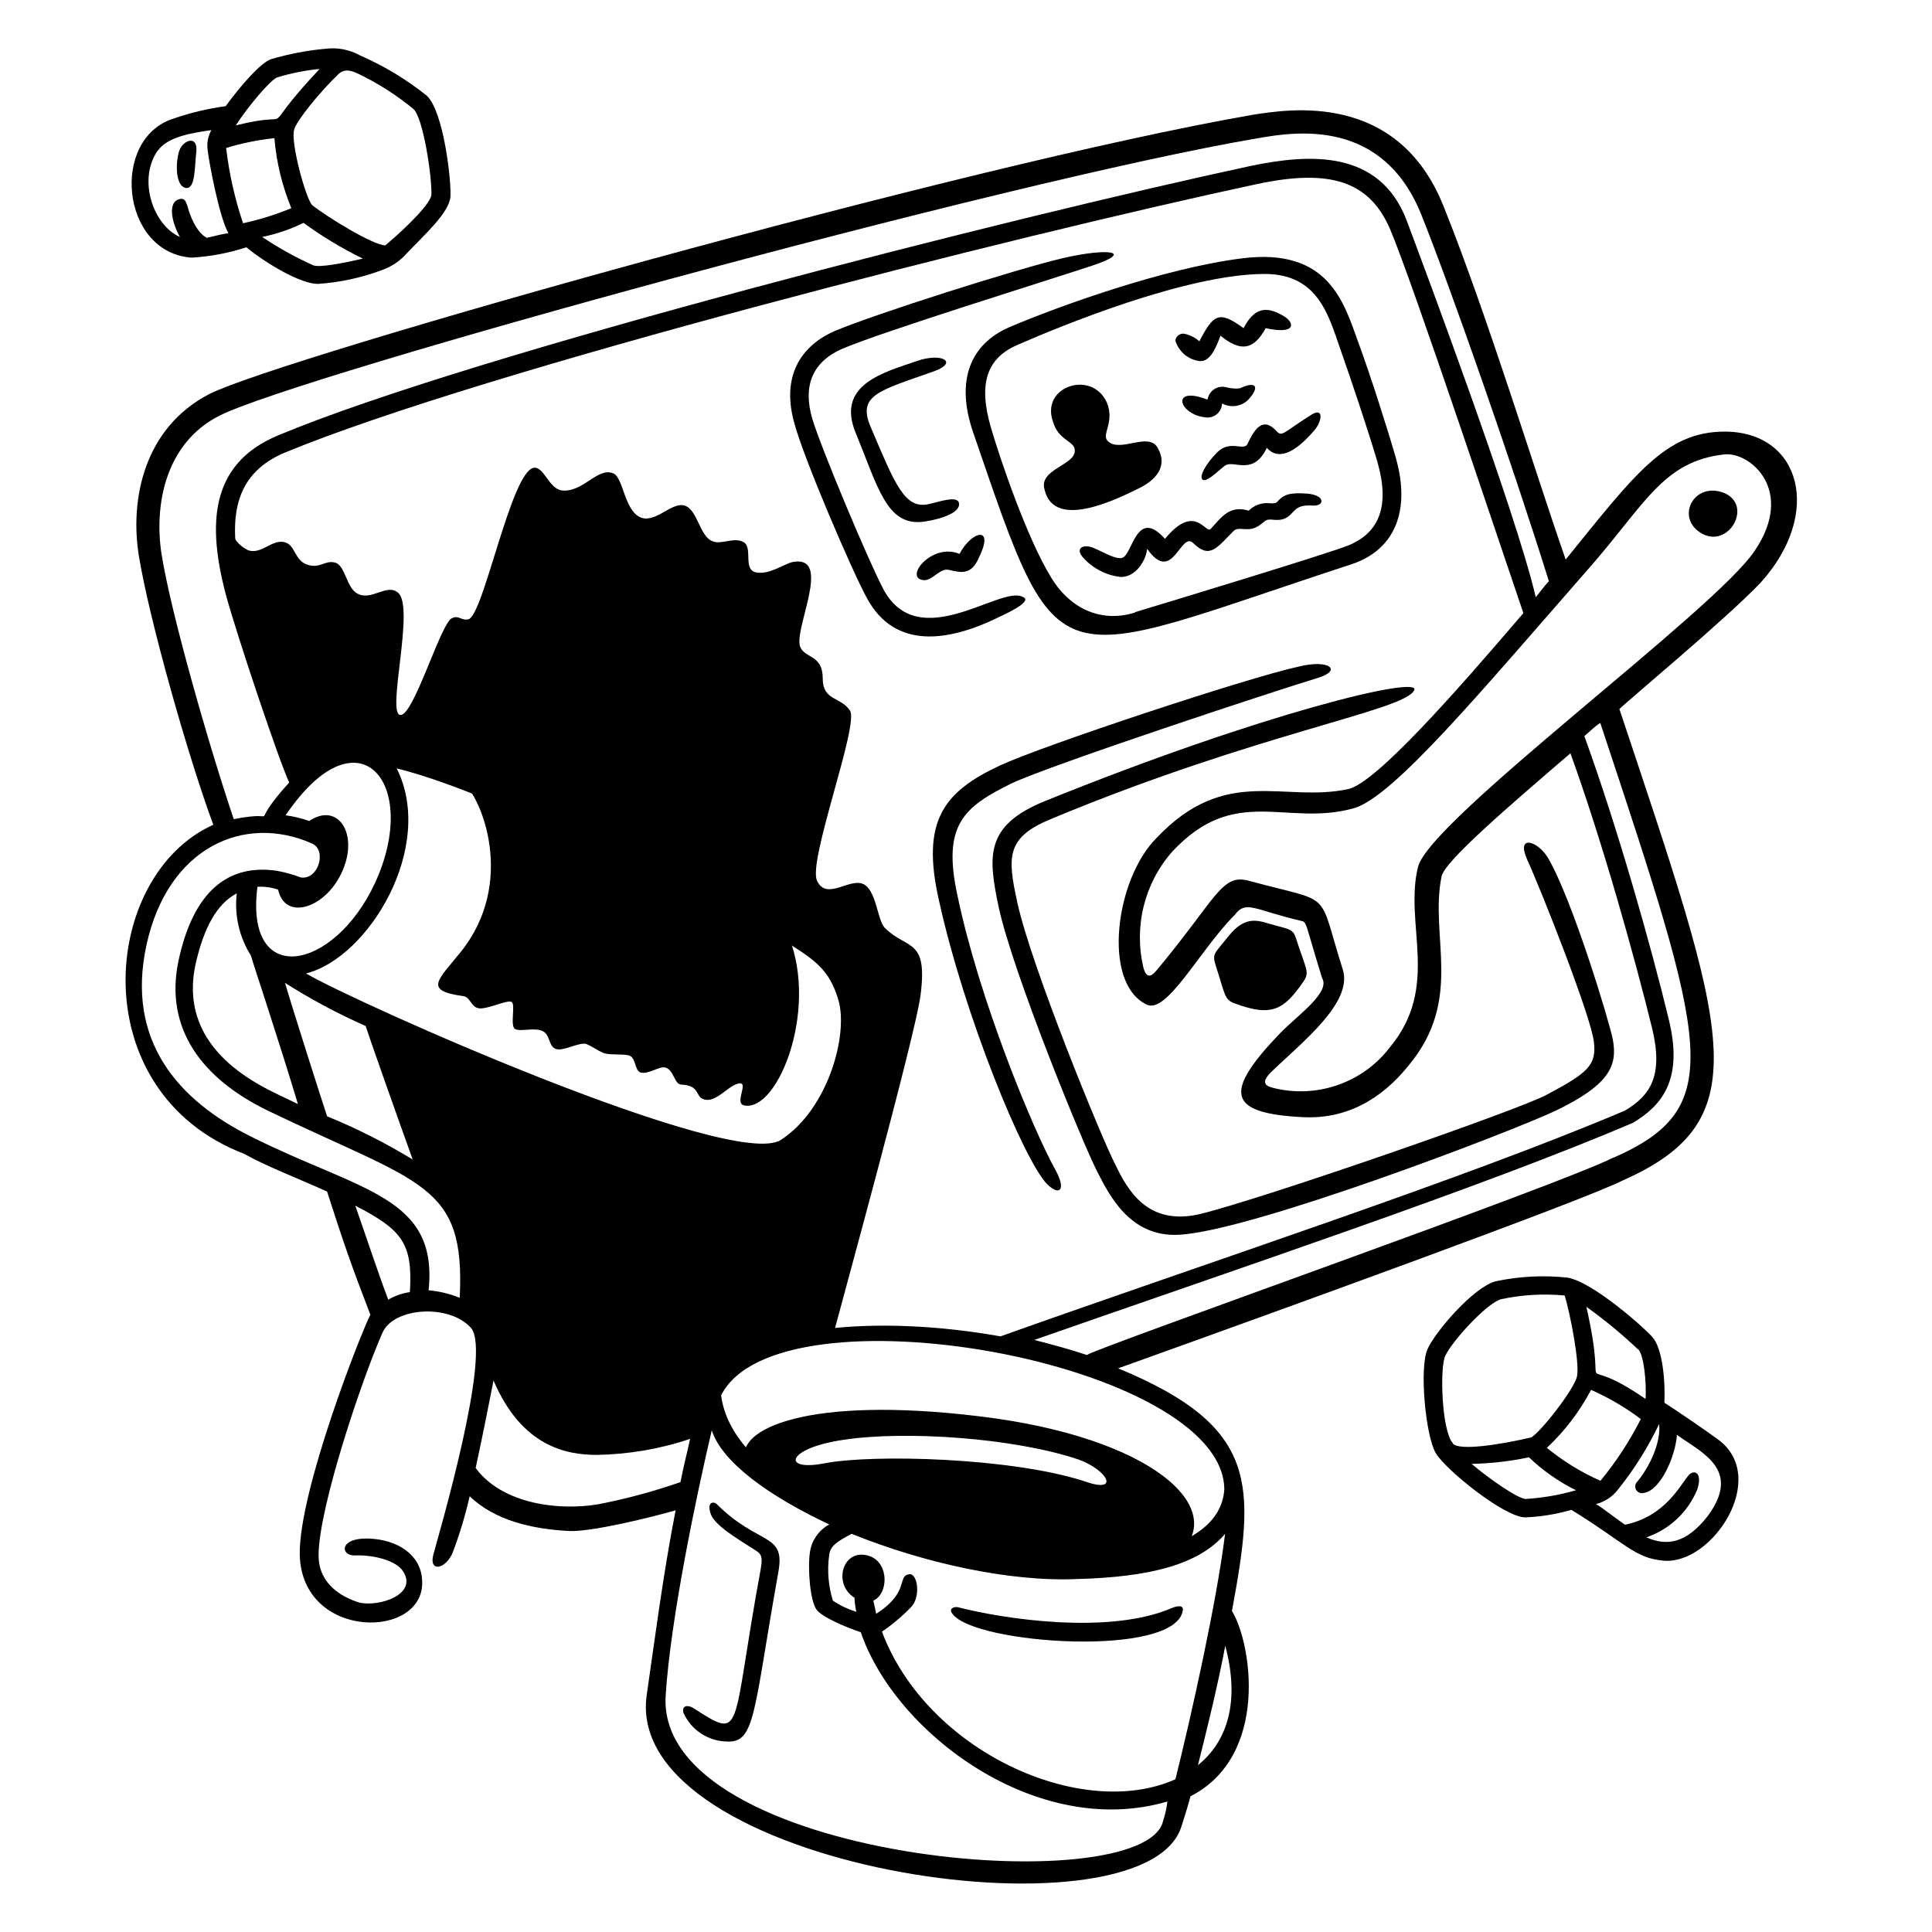
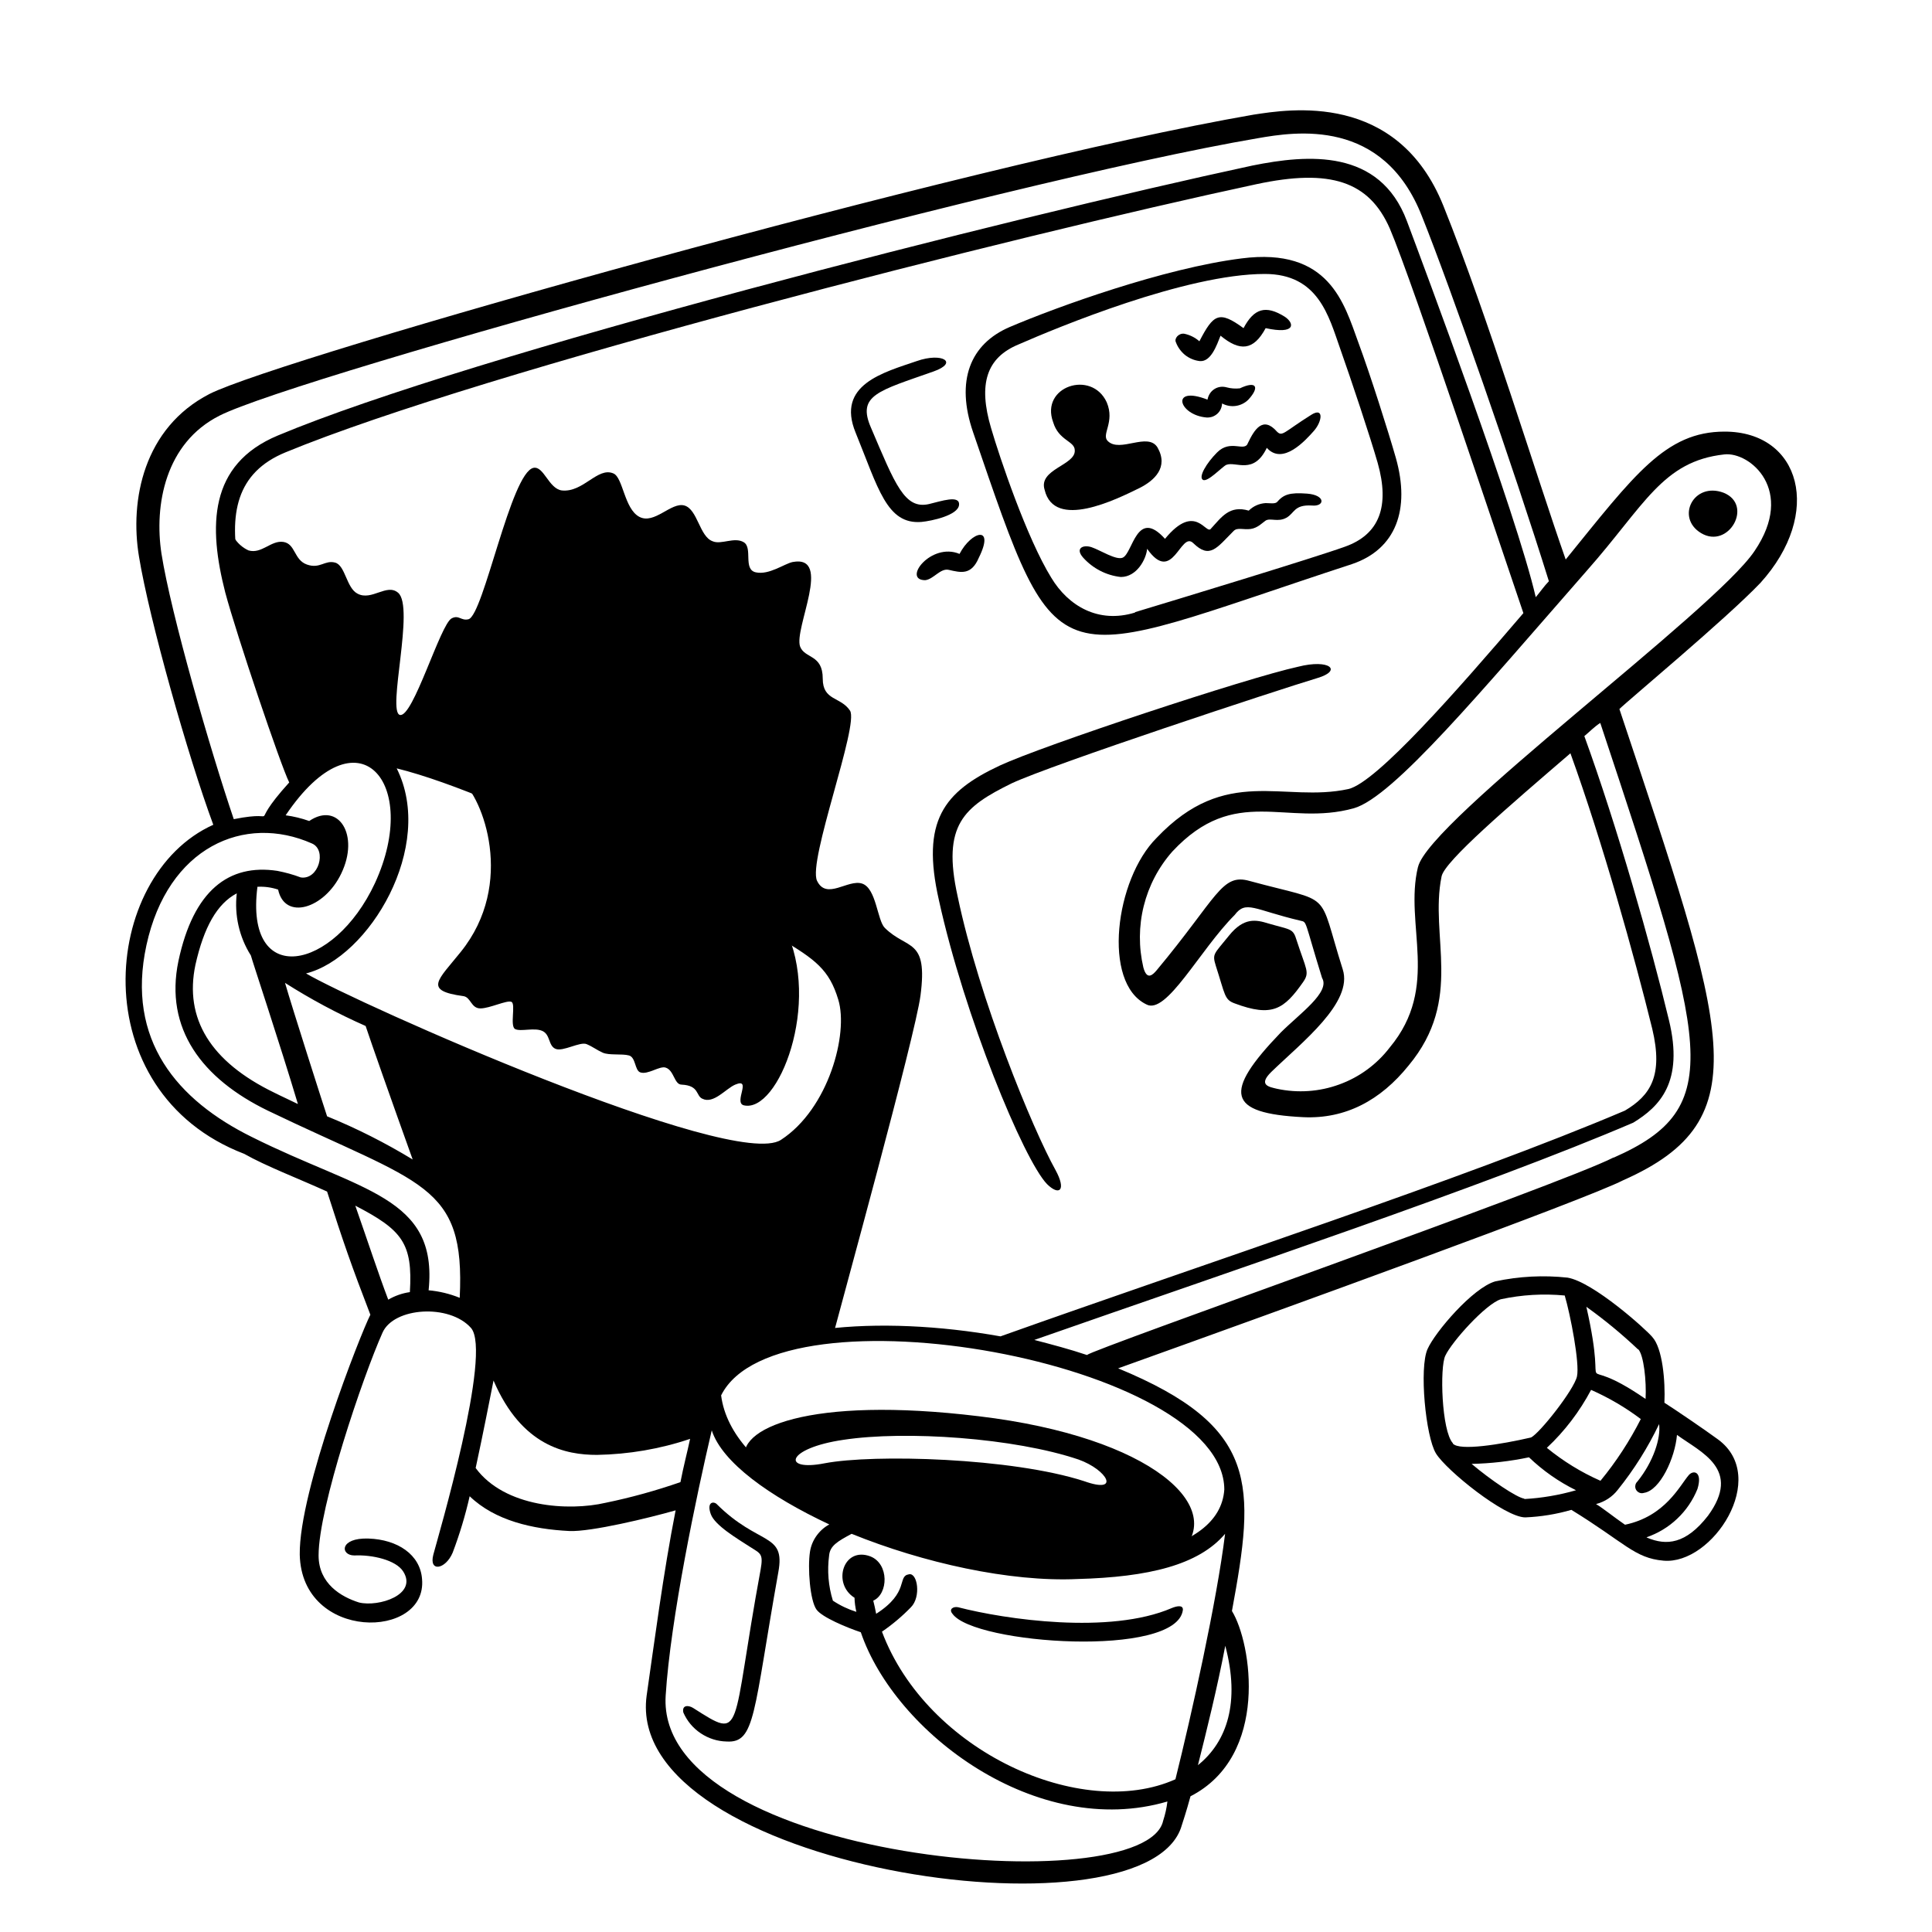
<svg xmlns="http://www.w3.org/2000/svg" fill="none" viewBox="0 0 20 20" id="Maintenance--Streamline-Manila" height="20" width="20">
  <desc>
    Maintenance Streamline Illustration: https://streamlinehq.com
  </desc>
  <g id="maintenance--customer-service-support-maintenance">
    <g id="group 10">
      <path id="vector" fill="#000000" d="M13.219 4.468c-0.146 -0.166 -0.234 -0.02 -0.3 0.117 -0.033 0.1 -0.18 -0.044 -0.321 0.1 -0.107 0.107 -0.194 0.252 -0.146 0.282 0.048 0.03 0.2 -0.136 0.243 -0.155 0.1 -0.039 0.283 0.107 0.419 -0.176 0.165 0.185 0.4 -0.077 0.487 -0.175 0.087 -0.098 0.107 -0.253 -0.03 -0.165 -0.28 0.176 -0.296 0.228 -0.352 0.172Z" stroke-width="0.1" />
      <path id="vector_2" fill="#000000" d="M10.473 8.109c0.429 -0.2 2.746 -0.964 3.165 -1.09 0.262 -0.078 0.126 -0.2 -0.2 -0.117 -0.536 0.117 -2.648 0.818 -3.086 1.022 -0.585 0.273 -0.818 0.575 -0.633 1.392 0.263 1.2 0.876 2.687 1.119 2.941 0.127 0.126 0.205 0.068 0.088 -0.146 -0.234 -0.419 -0.789 -1.763 -1.013 -2.834 -0.163 -0.739 0.064 -0.924 0.56 -1.168Z" stroke-width="0.1" />
      <path id="vector_3" fill="#000000" d="M7.329 14.71c0.078 -0.847 1.3 -0.905 1.3 -0.905 0.068 -0.263 0.847 -3.087 0.9 -3.5 0.078 -0.6 -0.136 -0.468 -0.37 -0.7 -0.078 -0.078 -0.087 -0.409 -0.234 -0.458 -0.147 -0.049 -0.369 0.175 -0.467 -0.029s0.438 -1.616 0.341 -1.762c-0.097 -0.146 -0.282 -0.1 -0.282 -0.331 0 -0.253 -0.185 -0.205 -0.234 -0.331 -0.068 -0.185 0.341 -0.954 -0.078 -0.876 -0.088 0.019 -0.243 0.136 -0.38 0.107 -0.137 -0.029 -0.029 -0.254 -0.126 -0.312 -0.097 -0.058 -0.234 0.029 -0.322 -0.01 -0.136 -0.048 -0.155 -0.331 -0.292 -0.37 -0.137 -0.039 -0.311 0.2 -0.467 0.117 -0.156 -0.083 -0.168 -0.407 -0.268 -0.449 -0.164 -0.071 -0.311 0.2 -0.535 0.176 -0.136 -0.02 -0.185 -0.254 -0.292 -0.234 -0.234 0.049 -0.516 1.519 -0.672 1.567 -0.078 0.02 -0.1 -0.048 -0.175 -0.009 -0.117 0.058 -0.4 1.032 -0.536 1 -0.136 -0.032 0.156 -1.119 -0.019 -1.265 -0.117 -0.1 -0.273 0.087 -0.419 0.01 -0.117 -0.059 -0.126 -0.293 -0.233 -0.322 -0.107 -0.029 -0.156 0.068 -0.292 0.02 -0.136 -0.048 -0.117 -0.215 -0.244 -0.234 -0.127 -0.019 -0.224 0.127 -0.36 0.088 -0.064 -0.029 -0.118 -0.078 -0.154 -0.139 -0.036 -0.061 -0.052 -0.132 -0.046 -0.202 -0.077 0.5 0.565 2.083 0.789 2.726 0.312 -0.282 0.74 -0.448 1.616 0 0.214 0.165 0.565 1.061 -0.009 1.772 -0.234 0.292 -0.391 0.4 0.029 0.457 0.077 0.012 0.078 0.127 0.175 0.127s0.273 -0.088 0.321 -0.068c0.048 0.02 -0.019 0.253 0.039 0.282 0.058 0.029 0.2 -0.019 0.283 0.02 0.083 0.039 0.059 0.154 0.136 0.185 0.077 0.031 0.253 -0.078 0.321 -0.049 0.068 0.029 0.1 0.058 0.166 0.088 0.066 0.03 0.2 0.009 0.272 0.029 0.072 0.02 0.059 0.155 0.117 0.175 0.078 0.028 0.2 -0.07 0.263 -0.049 0.088 0.028 0.088 0.176 0.165 0.176 0.185 0.009 0.146 0.116 0.215 0.146 0.116 0.058 0.244 -0.106 0.34 -0.146 0.177 -0.075 -0.019 0.185 0.088 0.214 0.36 0.087 0.808 -1.061 0.428 -1.831 0.789 0.4 0.838 1 0.614 1.539 -0.292 0.71 -0.614 0.876 -1.052 0.788 -0.146 -0.029 -1.684 -0.409 -3.787 -1.4 0.214 0.614 0.438 1.286 0.662 1.86 0.098 0.095 0.172 0.211 0.218 0.339 0.046 0.128 0.061 0.265 0.045 0.401 0.253 0.691 0.419 1.129 0.506 1.275 0.438 0.735 1.402 0.56 1.996 0.297Z" stroke-width="0.1" />
      <path id="vector_4" fill="#000000" d="M17.785 14.901c-0.146 -0.107 -0.448 -0.312 -0.555 -0.38 0.01 -0.224 -0.019 -0.565 -0.126 -0.681 -0.066 -0.08 -0.612 -0.57 -0.877 -0.614 -0.25 -0.027 -0.503 -0.014 -0.749 0.039 -0.234 0.068 -0.623 0.526 -0.7 0.7 -0.088 0.195 -0.02 0.906 0.087 1.081s0.711 0.662 0.925 0.662c0.162 -0.007 0.322 -0.033 0.477 -0.078 0.555 0.341 0.653 0.5 0.954 0.526 0.506 0.045 1.1 -0.862 0.564 -1.255Zm-0.827 -0.935c0.058 0.059 0.087 0.331 0.077 0.516 -0.792 -0.545 -0.364 0.143 -0.613 -0.954 0.189 0.135 0.368 0.283 0.536 0.442v-0.004Zm0.029 0.721c-0.116 0.229 -0.256 0.444 -0.419 0.642 -0.2 -0.088 -0.386 -0.203 -0.555 -0.341 0.185 -0.173 0.339 -0.376 0.458 -0.6 0.183 0.081 0.356 0.182 0.516 0.303v-0.004Zm-1.947 0.253c-0.117 -0.127 -0.137 -0.789 -0.078 -0.906 0.068 -0.146 0.418 -0.535 0.574 -0.584 0.217 -0.047 0.441 -0.06 0.662 -0.039 0.059 0.2 0.156 0.7 0.127 0.837 -0.029 0.137 -0.39 0.594 -0.477 0.633 -0.312 0.072 -0.74 0.141 -0.808 0.063v-0.004Zm0.74 0.574c-0.078 -0.01 -0.351 -0.195 -0.546 -0.36 0.2 -0.004 0.399 -0.027 0.594 -0.068 0.144 0.138 0.308 0.253 0.487 0.341 -0.174 0.05 -0.354 0.081 -0.535 0.091v-0.004Zm1.265 0.4c0.118 -0.041 0.227 -0.106 0.318 -0.193 0.091 -0.086 0.162 -0.191 0.209 -0.307 0.054 -0.177 -0.038 -0.2 -0.088 -0.146 -0.095 0.109 -0.243 0.428 -0.662 0.516 -0.1 -0.068 -0.233 -0.175 -0.3 -0.214 0.089 -0.023 0.168 -0.074 0.224 -0.146 0.169 -0.21 0.313 -0.439 0.429 -0.682 0.019 0.146 -0.059 0.389 -0.224 0.594 -0.012 0.011 -0.02 0.025 -0.022 0.041 -0.003 0.016 0 0.032 0.008 0.046s0.021 0.024 0.035 0.03c0.015 0.006 0.031 0.006 0.047 0.001 0.166 -0.025 0.321 -0.361 0.341 -0.6 0.25 0.182 0.673 0.355 0.321 0.837 -0.23 0.295 -0.43 0.311 -0.63 0.227l-0.005 -0.003Z" stroke-width="0.1" />
      <path id="vector_5" fill="#000000" d="M7.416 15.567c-0.039 -0.029 -0.1 -0.01 -0.058 0.107 0.042 0.117 0.273 0.253 0.409 0.341 0.107 0.068 0.136 0.068 0.107 0.233 -0.314 1.7 -0.165 1.772 -0.7 1.432 -0.049 -0.03 -0.117 -0.03 -0.1 0.048 0.038 0.087 0.1 0.162 0.18 0.215 0.079 0.053 0.172 0.083 0.267 0.085 0.3 0.019 0.276 -0.294 0.536 -1.752 0.077 -0.416 -0.2 -0.268 -0.641 -0.709Z" stroke-width="0.1" />
      <path id="vector_6" fill="#000000" d="M12.65 4.176c0.044 0.024 0.094 0.033 0.143 0.026 0.049 -0.007 0.095 -0.03 0.13 -0.065 0.117 -0.127 0.088 -0.2 -0.088 -0.117 -0.046 0.005 -0.092 0.002 -0.136 -0.01 -0.022 -0.006 -0.044 -0.008 -0.066 -0.005 -0.022 0.003 -0.044 0.011 -0.062 0.023 -0.019 0.012 -0.035 0.028 -0.047 0.047s-0.02 0.04 -0.024 0.062c-0.39 -0.152 -0.3 0.161 -0.009 0.185 0.02 0.001 0.04 -0.002 0.059 -0.008 0.019 -0.007 0.036 -0.017 0.052 -0.031 0.015 -0.014 0.027 -0.03 0.035 -0.048 0.008 -0.018 0.013 -0.038 0.014 -0.058Z" stroke-width="0.1" />
-       <path id="vector_7" fill="#000000" d="M16.695 10.757c-0.036 -0.185 -0.419 -1.45 -0.672 -1.879 -0.107 -0.175 -0.331 -0.243 -0.214 0.02 0.155 0.341 0.662 1.626 0.691 1.889 0.029 0.243 -0.068 0.321 -0.487 0.545 -0.282 0.155 -2.95 1.08 -3.592 1.236 -0.546 0.127 -0.75 -0.253 -0.877 -0.516 -0.146 -0.282 -0.866 -2.044 -1.012 -2.706 -0.107 -0.487 -0.117 -0.682 0.37 -0.877 2.132 -0.886 3.637 -1.111 3.738 -1.324 0.075 -0.157 -1.567 0.234 -3.826 1.149 -0.623 0.253 -0.584 0.575 -0.477 1.091 0.146 0.681 0.876 2.463 1.022 2.745 0.117 0.224 0.331 0.682 0.847 0.652 0.75 -0.039 3.427 -1.061 3.9 -1.285 0.544 -0.263 0.644 -0.458 0.589 -0.74Z" stroke-width="0.1" />
      <path id="vector_8" fill="#000000" d="M11.983 4.633c-0.1 -0.165 -0.39 0.059 -0.516 -0.068 -0.069 -0.068 0.077 -0.194 -0.01 -0.4 -0.156 -0.341 -0.691 -0.165 -0.555 0.205 0.058 0.194 0.224 0.194 0.224 0.292 0.009 0.155 -0.38 0.194 -0.312 0.409 0.1 0.418 0.74 0.1 0.984 -0.02 0.152 -0.077 0.301 -0.213 0.185 -0.418Z" stroke-width="0.1" />
-       <path id="vector_9" fill="#000000" d="M1.984 2.667c0.192 -0.011 0.383 -0.047 0.566 -0.107 0.215 0.175 0.565 0.379 0.74 0.379 0.23 -0.015 0.456 -0.065 0.672 -0.146 0.098 -0.036 0.185 -0.096 0.253 -0.175 0.176 -0.185 0.438 -0.419 0.448 -0.584 0.01 -0.165 -0.07 -0.874 -0.243 -1.042 -0.211 -0.169 -0.444 -0.31 -0.692 -0.418 -0.11 -0.061 -0.236 -0.085 -0.36 -0.069 -0.191 0.017 -0.38 0.054 -0.564 0.108 -0.107 0.038 -0.312 0.272 -0.468 0.486 -0.182 0.025 -0.361 0.067 -0.535 0.127 -0.664 0.204 -0.551 1.392 0.183 1.441Zm1.256 0.078c-0.183 -0.082 -0.359 -0.18 -0.526 -0.292 0.148 -0.03 0.292 -0.079 0.428 -0.146 0.193 0.141 0.399 0.265 0.614 0.37 -0.206 0.048 -0.458 0.097 -0.516 0.068Zm0.263 -1.977c0.068 -0.068 0.155 -0.029 0.214 0 0.202 0.097 0.391 0.219 0.564 0.361 0.1 0.094 0.19 0.691 0.185 0.885 0 0.078 -0.223 0.312 -0.477 0.526 -0.126 0 -0.613 -0.3 -0.759 -0.418 -0.068 -0.078 -0.224 -0.653 -0.185 -0.779 0.019 -0.088 0.273 -0.399 0.458 -0.575Zm-0.633 0.033c0.143 -0.043 0.289 -0.073 0.438 -0.087 -0.708 0.755 -0.153 0.406 -0.867 0.584 0.127 -0.197 0.36 -0.473 0.429 -0.497Zm-0.029 0.633c0.021 0.248 0.08 0.491 0.175 0.721 -0.162 0.067 -0.329 0.119 -0.5 0.156 -0.085 -0.253 -0.144 -0.514 -0.175 -0.779 0.163 -0.05 0.33 -0.084 0.5 -0.102v0.004Zm-1.208 0.127c0.1 -0.145 0.351 -0.185 0.555 -0.214 -0.034 0.061 -0.048 0.131 -0.039 0.2 0.01 0.107 0.117 0.691 0.215 0.867 -0.069 0.009 -0.137 0.029 -0.224 0.048 -0.108 -0.058 -0.176 -0.233 -0.2 -0.331 -0.019 -0.048 -0.029 -0.087 -0.088 -0.068 -0.107 0.029 -0.087 0.214 0.01 0.39 -0.271 -0.119 -0.442 -0.587 -0.229 -0.896v0.004Z" stroke-width="0.1" />
      <path id="vector_10" fill="#000000" d="M9.578 6.006c0.087 -0.01 0.156 -0.126 0.243 -0.107 0.127 0.029 0.234 0.058 0.312 -0.126 0.169 -0.34 -0.076 -0.277 -0.2 -0.039 -0.295 -0.124 -0.597 0.272 -0.355 0.272Z" stroke-width="0.1" />
-       <path id="vector_11" fill="#000000" d="M1.925 1.946c0.1 0.01 0.088 -0.214 0.107 -0.37 0.02 -0.185 -0.136 -0.126 -0.175 -0.019 -0.039 0.107 -0.048 0.37 0.068 0.389Z" stroke-width="0.1" />
-       <path id="vector_12" fill="#000000" d="M8.974 6.191c0.289 0.537 0.847 0.458 1.392 0.185 0.146 -0.068 0.322 -0.165 0.215 -0.2 -0.238 -0.108 -1.065 0.595 -1.432 -0.068 -0.155 -0.292 -0.642 -1.451 -0.74 -1.772 -0.1 -0.341 0 -0.585 0.3 -0.721 0.4 -0.175 2.162 -0.72 2.6 -0.866 0.438 -0.146 0.165 -0.185 -0.3 -0.078s-1.967 0.584 -2.376 0.759c-0.389 0.175 -0.535 0.516 -0.409 0.954 0.088 0.337 0.585 1.505 0.75 1.807Z" stroke-width="0.1" />
      <path id="vector_13" fill="#000000" d="M9.665 3.845c0.262 -0.093 0.088 -0.2 -0.175 -0.107 -0.341 0.117 -0.837 0.243 -0.633 0.74 0.234 0.574 0.322 0.954 0.682 0.925 0.107 -0.01 0.379 -0.069 0.389 -0.176 0.01 -0.107 -0.185 -0.039 -0.311 -0.009 -0.253 0.058 -0.351 -0.205 -0.6 -0.789 -0.149 -0.339 0.077 -0.382 0.648 -0.584Z" stroke-width="0.1" />
      <path id="vector_14" fill="#000000" d="M13.531 5.11c-0.185 -0.014 -0.244 0.01 -0.312 0.088 -0.02 0.02 -0.078 0.01 -0.117 0.01 -0.066 0.004 -0.128 0.031 -0.175 0.078 -0.2 -0.059 -0.282 0.068 -0.39 0.185 -0.051 0.077 -0.159 -0.281 -0.477 0.107 -0.293 -0.326 -0.333 0.15 -0.438 0.195 -0.068 0.029 -0.233 -0.078 -0.321 -0.108 -0.088 -0.03 -0.175 0.01 -0.088 0.108 0.101 0.112 0.24 0.184 0.39 0.2 0.165 0 0.263 -0.185 0.272 -0.292 0.266 0.379 0.345 -0.188 0.477 -0.059 0.173 0.169 0.244 0.049 0.419 -0.126 0.039 -0.039 0.1 -0.01 0.175 -0.02s0.126 -0.068 0.156 -0.087c0.048 -0.03 0.127 0.019 0.214 -0.029 0.087 -0.048 0.078 -0.137 0.263 -0.127 0.137 0.014 0.147 -0.108 -0.048 -0.123Z" stroke-width="0.1" />
      <path id="vector_15" fill="#000000" d="M12.421 3.738c0.116 0.009 0.175 -0.166 0.214 -0.263 0.2 0.165 0.341 0.156 0.467 -0.078 0.312 0.068 0.3 -0.049 0.2 -0.117 -0.2 -0.126 -0.321 -0.087 -0.429 0.117 -0.253 -0.185 -0.311 -0.146 -0.457 0.136 -0.044 -0.039 -0.098 -0.066 -0.156 -0.078 -0.058 -0.009 -0.107 0.049 -0.087 0.088 0.019 0.052 0.053 0.098 0.096 0.133 0.044 0.034 0.096 0.056 0.152 0.062Z" stroke-width="0.1" />
      <path id="vector_16" fill="#000000" d="M14.45 4.741c-0.078 -0.273 -0.263 -0.857 -0.39 -1.2 -0.146 -0.4 -0.3 -0.983 -1.207 -0.866 -0.8 0.1 -1.908 0.5 -2.4 0.71 -0.409 0.175 -0.564 0.555 -0.379 1.091 0.91 2.653 0.768 2.395 3.923 1.363 0.453 -0.154 0.604 -0.563 0.453 -1.098Zm-2.7 1.6c-0.38 0.117 -0.691 -0.068 -0.867 -0.36 -0.253 -0.409 -0.535 -1.246 -0.623 -1.548 -0.136 -0.458 -0.048 -0.73 0.283 -0.867 0.4 -0.175 1.733 -0.73 2.55 -0.73 0.555 0 0.662 0.438 0.779 0.769 0.117 0.331 0.312 0.916 0.39 1.188 0.126 0.448 0.019 0.74 -0.341 0.867 -0.313 0.113 -1.753 0.551 -2.171 0.677v0.004Z" stroke-width="0.1" />
      <path id="vector_17" fill="#000000" d="M7.718 15.129c0.248 0.684 3.429 1.538 4.488 0.954 0.516 -0.467 -0.272 -1.207 -2.073 -1.422 -1.762 -0.214 -2.537 0.129 -2.415 0.468Zm3.447 -0.02c0.3 0.107 0.438 0.36 0.058 0.224 -0.75 -0.243 -2.181 -0.282 -2.687 -0.185 -0.448 0.088 -0.4 -0.156 0.195 -0.243 0.642 -0.098 1.772 -0.02 2.434 0.204Z" stroke-width="0.1" />
    </g>
    <g id="group 9">
      <path id="vector_18" fill="#000000" d="M18.223 6.035c0.653 -0.72 0.419 -1.567 -0.37 -1.567 -0.613 0 -0.934 0.448 -1.645 1.324 -0.3 -0.852 -0.8 -2.5 -1.266 -3.661 -0.477 -1.187 -1.6 -1 -1.966 -0.944 -2.972 0.514 -10.077 2.521 -10.807 2.891 -0.682 0.351 -0.828 1.1 -0.73 1.685 0.107 0.652 0.506 2.064 0.769 2.775 -1.169 0.525 -1.358 2.763 0.321 3.407 0.224 0.127 0.555 0.253 0.857 0.39 0.165 0.516 0.253 0.769 0.448 1.275 -0.1 0.195 -0.74 1.821 -0.731 2.483 0.019 0.9 1.323 0.882 1.266 0.253 -0.019 -0.253 -0.253 -0.409 -0.555 -0.419 -0.302 -0.01 -0.292 0.175 -0.146 0.175 0.185 -0.009 0.431 0.047 0.506 0.166 0.152 0.24 -0.253 0.37 -0.457 0.321 -0.185 -0.058 -0.419 -0.195 -0.419 -0.487 0 -0.5 0.458 -1.85 0.662 -2.307 0.117 -0.263 0.691 -0.3 0.915 -0.049s-0.34 2.162 -0.389 2.347c-0.049 0.185 0.126 0.155 0.2 -0.02 0.072 -0.19 0.131 -0.386 0.176 -0.584 0.262 0.253 0.652 0.341 1.032 0.36 0.224 0.01 0.827 -0.136 1.1 -0.214 -0.127 0.643 -0.224 1.392 -0.3 1.918 -0.243 1.781 5.1 2.571 5.53 1.373 0.019 -0.059 0.058 -0.176 0.1 -0.331 0.818 -0.419 0.633 -1.587 0.429 -1.918 0.241 -1.306 0.287 -1.907 -1.178 -2.512 1.713 -0.614 4.829 -1.743 5.228 -1.947 1.425 -0.632 1.074 -1.538 -0.039 -4.878 0.08 -0.081 1.102 -0.931 1.459 -1.305Zm-16.551 -0.3c-0.078 -0.507 0.039 -1.149 0.6 -1.432 0.808 -0.411 8.136 -2.428 10.748 -2.872 0.39 -0.068 1.3 -0.214 1.7 0.808 0.3 0.75 0.944 2.59 1.314 3.778 -0.048 0.049 -0.087 0.107 -0.136 0.165 -0.2 -0.866 -1.159 -3.427 -1.334 -3.894 -0.282 -0.75 -1.022 -0.691 -1.6 -0.574 -2.493 0.535 -8.091 1.957 -10.087 2.794 -0.72 0.3 -0.72 0.944 -0.545 1.626 0.117 0.438 0.574 1.791 0.662 1.966 -0.477 0.526 -0.024 0.27 -0.574 0.38 -0.242 -0.712 -0.65 -2.123 -0.748 -2.746v0.001Zm2.434 2.219c1.149 0.283 3.369 1.5 3.972 1.763 0.361 0.214 0.507 0.321 0.6 0.632 0.107 0.351 -0.1 1.13 -0.594 1.451 -0.494 0.321 -4.4 -1.418 -4.916 -1.723 0.651 -0.163 1.344 -1.316 0.938 -2.124v0.001Zm-1.509 1.937c0.015 0.059 0.3 0.913 0.487 1.538 -0.078 -0.039 -0.166 -0.078 -0.243 -0.117 -0.663 -0.321 -0.935 -0.769 -0.818 -1.324 0.087 -0.389 0.224 -0.633 0.428 -0.74 -0.026 0.225 0.025 0.452 0.146 0.643Zm0.351 0.282c0.267 0.17 0.547 0.32 0.837 0.448 0.058 0.175 0.253 0.73 0.487 1.382 -0.283 -0.172 -0.579 -0.322 -0.886 -0.447 -0.036 -0.107 -0.36 -1.12 -0.436 -1.383h-0.002Zm0.934 -1.032c-0.427 0.918 -1.352 1.09 -1.217 0.039 0.073 -0.004 0.145 0.006 0.214 0.029 0.069 0.322 0.478 0.2 0.653 -0.165 0.194 -0.4 -0.029 -0.75 -0.331 -0.545 -0.079 -0.028 -0.161 -0.048 -0.244 -0.059 0.749 -1.111 1.403 -0.339 0.925 0.701Zm0.361 4.235c-0.079 0.011 -0.155 0.038 -0.224 0.078 -0.1 -0.263 -0.205 -0.584 -0.341 -0.973 0.486 0.252 0.596 0.389 0.565 0.895Zm0.516 0.059c-0.103 -0.042 -0.211 -0.068 -0.322 -0.078 0.1 -0.974 -0.7 -1.022 -1.83 -1.587 -0.769 -0.38 -1.305 -1 -1.091 -1.986 0.221 -1.017 1.016 -1.362 1.714 -1.052 0.156 0.068 0.068 0.38 -0.117 0.351 -0.079 -0.03 -0.16 -0.052 -0.243 -0.068 -0.5 -0.075 -0.867 0.2 -1.023 0.934 -0.146 0.7 0.244 1.217 0.925 1.548 1.597 0.769 2.045 0.75 1.987 1.938Zm-0.215 -1.217c-0.039 -0.1 -0.418 -1.178 -0.516 -1.47 1.4 0.632 3.418 1.333 3.836 1.314 0.769 -0.029 1.159 -1.246 1 -1.753 -0.127 -0.4 -0.35 -0.535 -0.691 -0.739 -0.74 -0.322 -3.534 -1.879 -4.488 -1.85 -0.198 0.012 -0.387 0.091 -0.535 0.224 -0.513 -1.543 -1.217 -2.843 -0.193 -3.262 2.055 -0.847 7.546 -2.239 10.048 -2.775 0.769 -0.165 1.168 -0.029 1.382 0.458 0.234 0.545 1.217 3.5 1.383 3.982 -0.691 0.808 -1.519 1.752 -1.811 1.821 -0.672 0.146 -1.266 -0.254 -1.986 0.506 -0.429 0.428 -0.565 1.5 -0.107 1.723 0.208 0.116 0.554 -0.564 0.915 -0.925 0.118 -0.157 0.2 -0.054 0.681 0.059 0.071 0.017 0.036 -0.014 0.224 0.593 0.088 0.146 -0.233 0.37 -0.428 0.565 -0.6 0.623 -0.555 0.837 0.234 0.876 0.438 0.02 0.8 -0.175 1.09 -0.535 0.574 -0.691 0.214 -1.334 0.341 -1.957 0.029 -0.156 0.7 -0.73 1.334 -1.275 0.331 0.915 0.662 2.1 0.847 2.852 0.116 0.487 -0.02 0.691 -0.283 0.847 -1.645 0.7 -4.332 1.577 -6.464 2.337 -1.256 -0.224 -2.6 -0.125 -3 0.448 -0.067 0.129 -0.116 0.267 -0.146 0.409 -1.743 0.61 -1.861 -0.332 -2.238 -1.29 0.039 -0.56 -0.137 -0.92 -0.429 -1.183Zm1.724 3.339c-0.38 0.088 -1.042 0.049 -1.344 -0.36 0.078 -0.36 0.146 -0.711 0.185 -0.906 0.292 0.682 0.75 0.77 1.071 0.77 0.328 -0.006 0.653 -0.061 0.964 -0.166 -0.029 0.136 -0.068 0.282 -0.1 0.448 -0.254 0.088 -0.513 0.16 -0.776 0.214Zm5.773 3.291c-0.185 0.847 -5.258 0.416 -5.15 -1.295 0.049 -0.79 0.321 -2.084 0.477 -2.746 0.107 0.331 0.594 0.682 1.217 0.974 -0.053 0.028 -0.098 0.069 -0.133 0.118 -0.035 0.049 -0.058 0.105 -0.067 0.164 -0.026 0.166 0 0.508 0.068 0.6 0.057 0.079 0.312 0.185 0.458 0.234 0.354 1.042 1.823 2.149 3.174 1.752 -0.008 0.068 -0.023 0.134 -0.044 0.199Zm0.36 -0.575c0.088 -0.35 0.2 -0.8 0.283 -1.236 0.155 0.584 0.019 0.993 -0.283 1.236Zm-0.233 0.146c-0.972 0.435 -2.573 -0.288 -3.038 -1.528 0.108 -0.074 0.209 -0.159 0.3 -0.253 0.107 -0.107 0.068 -0.36 -0.02 -0.341 -0.126 0.019 0.01 0.185 -0.34 0.409 -0.01 -0.049 -0.02 -0.1 -0.03 -0.136 0.156 -0.069 0.166 -0.38 -0.029 -0.458 -0.282 -0.107 -0.4 0.282 -0.165 0.428 0.001 0.049 0.008 0.098 0.019 0.146 -0.086 -0.027 -0.168 -0.066 -0.243 -0.116 -0.047 -0.151 -0.06 -0.311 -0.039 -0.468 0.009 -0.1 0.087 -0.146 0.233 -0.224 0.74 0.3 1.636 0.5 2.337 0.468 0.74 -0.02 1.256 -0.146 1.529 -0.468 -0.086 0.701 -0.349 1.879 -0.514 2.541Zm0.506 -3c-0.092 1.376 -5 0.65 -5.209 -0.974 0.585 -1.176 5.209 -0.344 5.209 0.976v-0.002Zm4.03 -3.437c-0.561 0.287 -5.39 1.983 -5.452 2.045 -0.175 -0.059 -0.36 -0.108 -0.545 -0.156 2.084 -0.73 4.654 -1.587 6.2 -2.249 0.272 -0.166 0.526 -0.419 0.37 -1.061 -0.185 -0.77 -0.536 -2.006 -0.876 -2.941 0.058 -0.048 0.107 -0.1 0.165 -0.136 1.115 3.36 1.317 3.981 0.138 4.5v-0.002Zm-2.025 -3.008c-0.146 0.6 0.234 1.236 -0.292 1.869 -0.134 0.175 -0.315 0.308 -0.522 0.383 -0.207 0.076 -0.431 0.091 -0.646 0.045 -0.078 -0.019 -0.2 -0.036 -0.058 -0.175 0.316 -0.306 0.849 -0.718 0.739 -1.061 -0.268 -0.846 -0.081 -0.675 -0.963 -0.915 -0.292 -0.084 -0.332 0.167 -0.964 0.925 -0.04 0.047 -0.1 0.107 -0.137 -0.03 -0.049 -0.209 -0.048 -0.428 0.004 -0.636 0.052 -0.209 0.153 -0.402 0.296 -0.564 0.653 -0.7 1.178 -0.253 1.879 -0.448 0.409 -0.117 1.315 -1.207 2.415 -2.463 0.594 -0.672 0.779 -1.13 1.421 -1.2 0.263 -0.029 0.74 0.37 0.312 1 -0.413 0.619 -3.372 2.788 -3.484 3.272v-0.002Z" stroke-width="0.1" />
      <path id="vector_19" fill="#000000" d="M12.781 10.387c0.39 0.146 0.512 0.061 0.711 -0.224 0.068 -0.1 0.029 -0.126 -0.069 -0.428 -0.038 -0.127 -0.058 -0.107 -0.292 -0.175 -0.126 -0.039 -0.253 -0.068 -0.409 0.126s-0.175 0.185 -0.136 0.312c0.098 0.303 0.088 0.35 0.195 0.389Z" stroke-width="0.1" />
      <path id="vector_20" fill="#000000" d="M17.843 5.101c-0.311 -0.117 -0.5 0.258 -0.233 0.418 0.285 0.17 0.545 -0.292 0.233 -0.418Z" stroke-width="0.1" />
      <path id="vector_21" fill="#000000" d="M12.129 16.647c-0.641 0.276 -1.724 0.117 -2.211 -0.009 -0.048 -0.01 -0.1 0.019 -0.058 0.068 0.222 0.316 2.32 0.46 2.385 -0.039 0.005 -0.058 -0.068 -0.04 -0.116 -0.02Z" stroke-width="0.1" />
    </g>
  </g>
</svg>